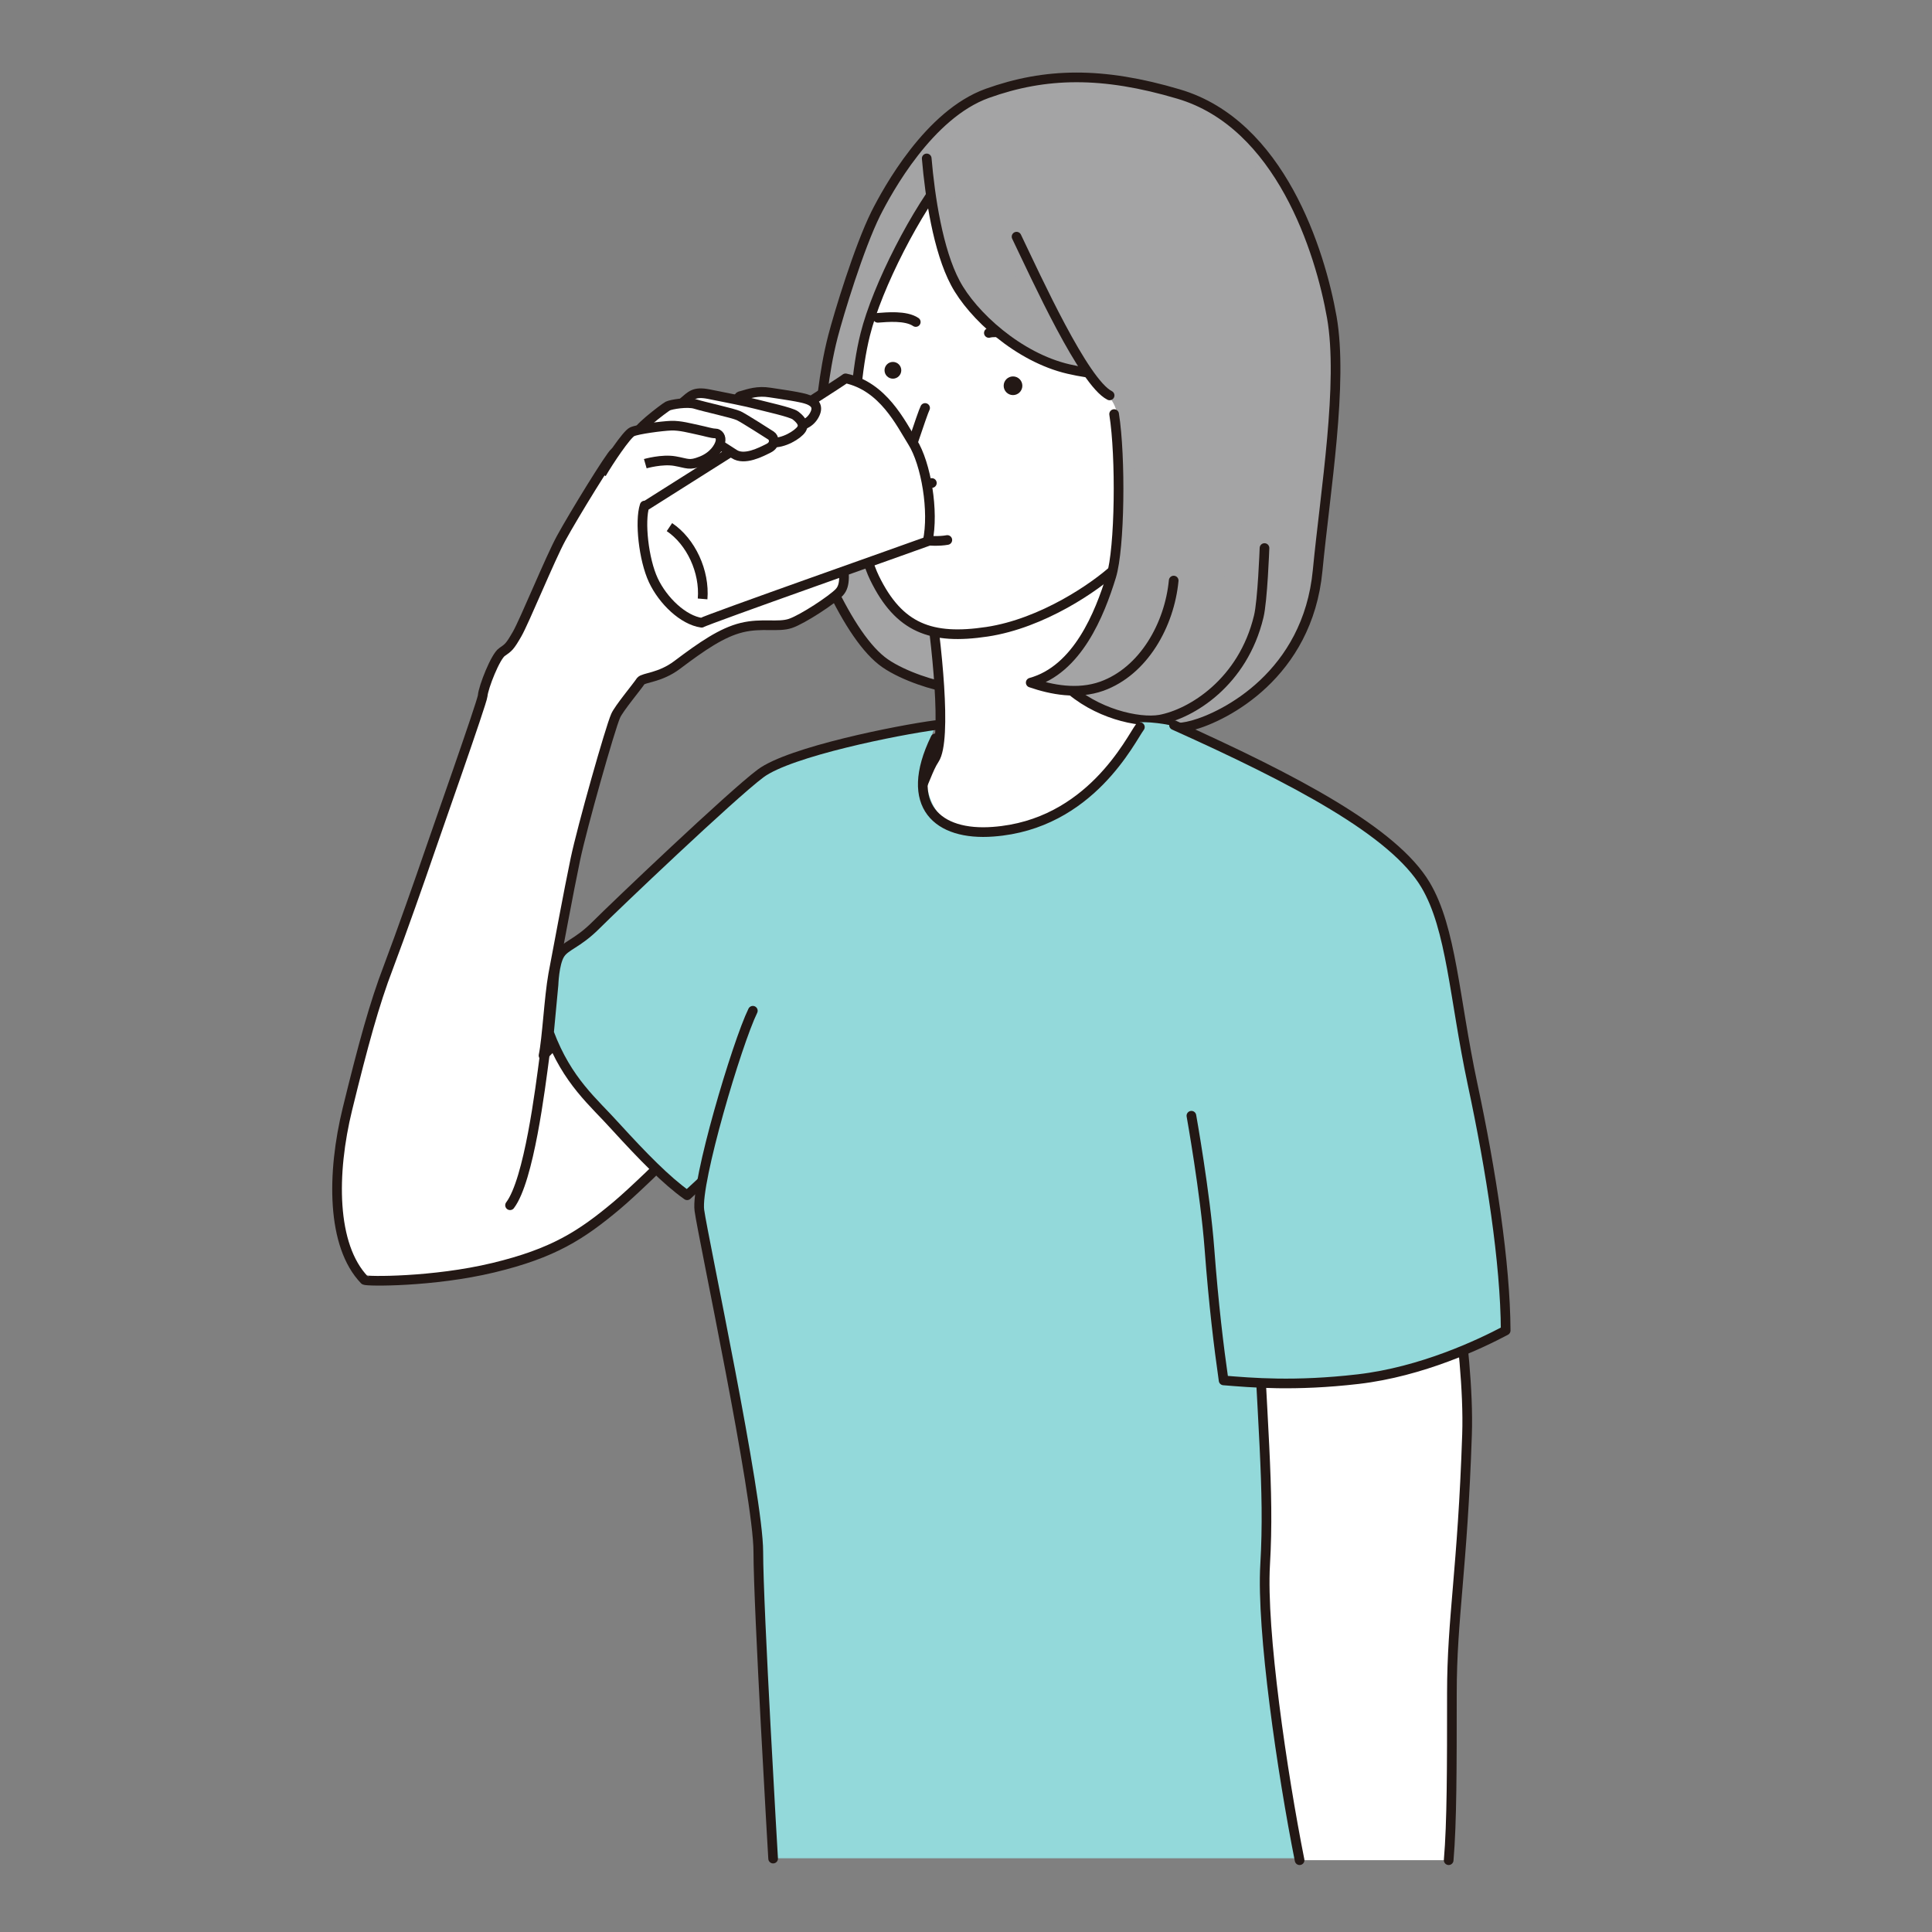
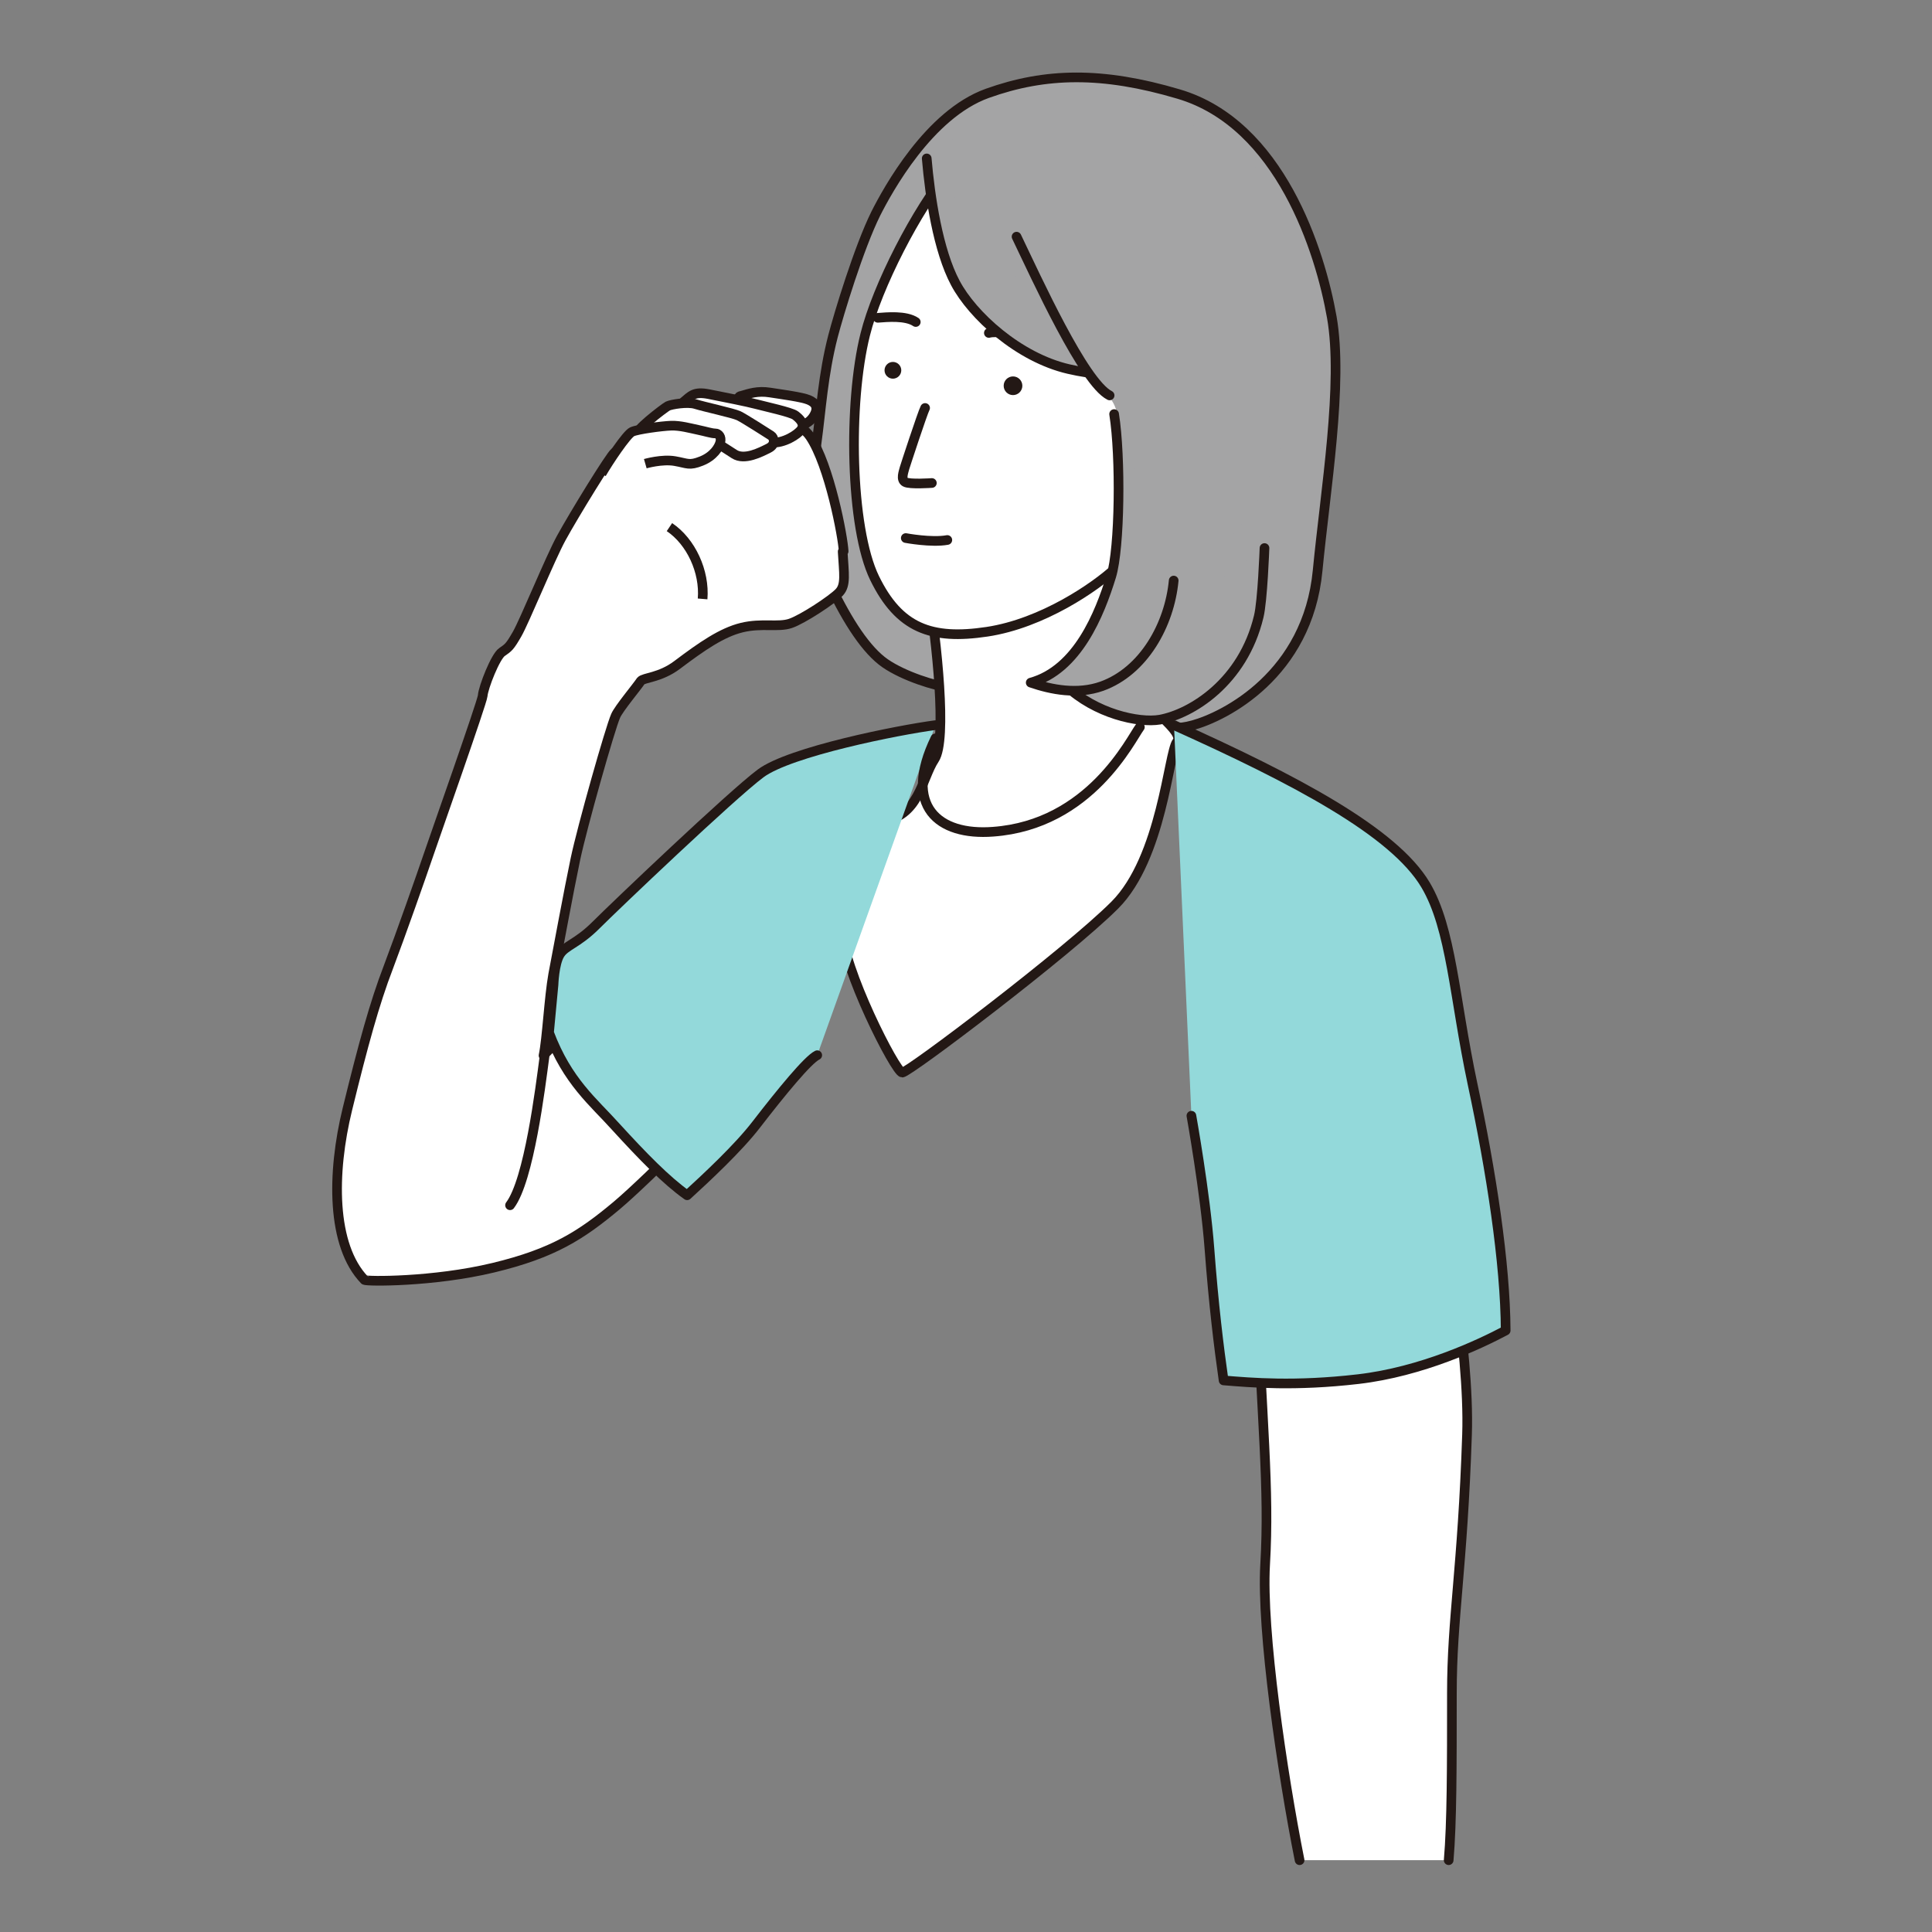
<svg xmlns="http://www.w3.org/2000/svg" id="_レイヤー_1" data-name="レイヤー_1" width="600" height="600" version="1.1" viewBox="0 0 600 600">
  <rect x="0" y="0" width="600" height="600" fill="#808080" stroke="none" />
  <defs>
    <style>
      .st0 {
        fill: #231815;
      }

      .st1, .st2, .st3, .st4, .st5 {
        stroke: #231815;
        stroke-linejoin: round;
        stroke-width: 3px;
      }

      .st1, .st2, .st3, .st5 {
        stroke-linecap: round;
      }

      .st1, .st6 {
        fill: #93d9da;
      }

      .st2, .st7 {
        fill: #a4a4a5;
      }

      .st3, .st4 {
        fill: #fff;
      }

      .st5 {
        fill: none;
      }
    </style>
  </defs>
  <g>
    <path class="st2" d="M353.6,219c5.5,4.4,7.1,8.9,16.9,6.2s35.6-15.6,38.7-48c2.4-24.9,8-58.2,4.4-78.7-3.6-20.4-16-60-47.6-69.3-23.6-7-41.3-6.7-59.4-.2s-30.9,30-34.6,37.3c-5.3,10.7-11.5,31.2-13.3,38.1-3.1,12-3.7,23-5.1,33.2s-.9,33.3,4.4,44.4,11.1,20,16.9,24,15.6,7.1,20.4,7.6,20.9-4,27.3-3.6,26.7,5.6,30.9,8.9Z" />
    <path class="st3" d="M288.2,182.5c2.7,16.7,6,47.3,2,53.3s-4.7,18-16.7,19.3-12,21.3-12,33.3,16.7,44.7,18.7,44.7,51.3-37.3,66-52,16.7-47.3,19.3-50.7c2.7-3.3-10-10.7-12-16.7s2-51.3,4-56.7-69.3,25.3-69.3,25.3Z" />
    <path class="st3" d="M294.9,52.8c-10.2,12.2-22.5,36.2-26.2,51.1-5.3,21.1-4.7,60,2.9,75.6s17.6,19.3,34.9,16.7,33.8-14,40-19.8c6.2-5.8,33.1-34.2,38.2-59.6s8.9-41.6-13.1-66.9c-12.4-14.3-59.1-18.2-76.7,2.9Z" />
    <path class="st3" d="M272.6,98.7c2.8-.2,8.7-.8,11.8,1.3" />
    <path class="st3" d="M307.1,103.4c2-.6,9.3,0,13.1,2.3" />
    <path class="st3" d="M287.3,126.7c-.8,1.5-6.3,18.3-6.4,18.7-.3,1.2-1.2,3.5.2,4.3s8.3.3,8.3.3" />
    <circle class="st0" cx="277.3" cy="115" r="2.6" />
    <circle class="st0" cx="314.6" cy="119.8" r="2.9" />
    <path class="st2" d="M287.8,49.2c1,11.8,3.5,28.6,8.9,38.7,5.3,10,19.6,23.1,35.1,26.7s25.8.9,25.8.9" />
    <path class="st2" d="M330.9,212.8c9.3,8.9,22.8,11.8,29.3,10.7,9.8-1.8,25.8-11.6,30.7-32,1.2-4.8,1.8-21.3,1.8-21.3" />
    <path class="st7" d="M357.6,174.5c17,9.4,38.7-20,42.7-46s7.1-58.9-11.9-77.9-64.2-26.1-75.6-18.1-29.4,15-20.4,24c9,9,38.2,50.3,52,66.7,2.7,3.2,2.9,6.7,3.1,10.7,1,19.9,3.7,37,10.3,40.6Z" />
    <path class="st2" d="M346,128.6c2.1,13.3,1.8,41.6-.9,50.4-3.6,11.7-10.5,29-25,33,6.4,2.2,14.5,3.8,22.1,1.1,13-4.7,21-19.1,22.3-32.8" />
    <path class="st2" d="M315.7,73.5c6.2,12.9,20.9,45.3,28.9,49.3" />
  </g>
  <path class="st3" d="M262,171.2c-.2-4.4-4.4-26.7-10.4-35.6-6-8.9-25.6-5.1-33.1-7.1s-26.2,11.1-27.6,12c-1.3.9-12.6,19.3-16.6,26.6-3.4,6.2-11.4,25.8-13.7,29.8s-2.7,4.2-4.7,5.6c-2,1.3-5.8,10.9-6,13.6-.2,2.1-14.9,43.7-16.9,49.6s-8.5,24.4-12.4,34.7c-4.3,11.2-7.8,24-12.7,44s-5,42.4,5.3,53.1c.5.5,21.3.7,40-3.8s27.3-10.1,38.3-19.3c10.2-8.6,35.3-34.3,35.3-34.3l-40.2-29s-12.9,11.3-17.8,16.7c1.1-5.2,1.7-17.9,3-25.2,1.4-7.3,4.8-25.8,6.9-35.8s10.8-40.7,12.5-44.5c1-2.3,6.7-9.1,7.8-10.8.9-1.1,6-1,11.3-5,7.7-5.8,13.9-10.1,20.1-11.6s11.3,0,15.1-1.3,12.9-7.3,15.1-9.6,1.5-5.8,1.1-12.7Z" />
  <path class="st3" d="M294.2,167.7c-4.9.9-12.9-.6-12.9-.6" />
  <g>
-     <path class="st4" d="M200.3,157.2s59.5-37.5,62.3-39.7c11.7,2.5,17.1,13.9,20.8,19.8,4.2,6.7,6.7,21.5,4.7,30.8-4,1.5-68.7,24.3-70.2,25.3-5.7-.8-12-6.8-15-13.2s-4.3-18.3-2.7-23.2Z" />
    <path class="st4" d="M207.9,163.7c6.7,4.5,11,13.8,10.3,22.3" />
  </g>
  <path class="st4" d="M230,123c2.7-.8,5.3-1.7,9.1-1.1s10,1.4,12.1,2.3,3,2.3,1.7,4.7-3.7,3.6-7.2,3.6-10-.8-13.2-2.2-4.3-6.8-2.6-7.3Z" />
  <path class="st4" d="M212.3,124.8c2.3-1.9,3.2-3.3,7.8-2.4,4.6.9,12.1,2.4,14.7,3.1s10.9,2.5,12.2,3.5,3,2.6,1.9,4.3-5.7,4.5-9.2,4.1-8.9-1.5-12.3-3-10-3.2-13.8-4.4-2.1-4.4-1.2-5.2Z" />
  <path class="st4" d="M198.5,134.6c-2.6,0,7.9-8,8.9-8.5s6.1-1.4,8.6-.6,11.7,2.8,13.4,3.6,9.3,5.7,10.1,6.2,1.6,2.7-.8,3.9-7.5,3.9-10.7,1.8-9.7-6.2-11.5-6.9-6.3-.8-10.1-.3-7.6.8-8,.8Z" />
  <path class="st4" d="M186.8,147.1c2.2-3.8,7.8-12.2,9.5-13s9.3-1.8,12.1-1.9,6,.8,8.4,1.3,4.2,1.1,5.3,1.1,2,1.1,1.6,2.7-2.1,4.4-5.9,5.9-4.2.7-8.2,0-9.2.8-9.2.8" />
  <path class="st3" d="M169.1,328.1c-1.3,9.8-4.8,38.4-10.7,46.2" />
  <path class="st1" d="M290.5,225.2c-11.4,1.5-45.2,8.2-54.3,15s-45.2,41.2-51.1,47.1-9.6,6.3-11.3,9.2-1.9,9.3-1.9,9.3c0,0-.6,6.3-1.4,14.9,5.7,15.2,13.9,21.6,20.7,29.2,8.5,9.3,15.7,16.7,22.2,21.3,5.9-5.4,15.9-14.7,21.5-22,7.8-10.1,16-20.1,18.9-21.5" />
-   <path class="st6" d="M261.7,248.3c-30.2,39.6-48.5,92.8-44.2,122.9,3.7,25.7,16.4,82.2,17.7,104.9,2.1,36.1,4.9,101,4.9,101h195.3s-11.6-112.4-7.6-139.6c4-27.1,4.9-83.1,3.1-113.3-1-17-19.3-69.5-26.5-76.4-21.4-20.7-43.2-23.8-50.4-23.5,0,0-13.6,24.8-26.8,30.1s-28.8,2.4-32,1.1c-8.8-3.6-8.4-20.9-8.4-20.9,0,0-17.8,3.8-25.2,13.5Z" />
  <path class="st3" d="M449.9,577.7c1-11.7,1-28.6,1-51.9s3.3-38.3,4.7-80.3c.9-27-7.7-70.7-7.7-70.7l-58,18c2,50,4.4,69.1,3,93.1-1.2,20.4,5.3,64.7,10.7,91.8" />
  <path class="st1" d="M364.6,225.2c37.6,16.9,68.3,33.1,78.1,49.6,8.1,13.6,8.9,35,14.6,61.8,5.8,27.1,10.2,55.7,10.3,76.6-7.9,4.2-26,12.8-45.8,15.1s-33.1,1.1-41.8.4c-1.5-10.5-3.1-23.6-4.4-40.9-1.3-17.3-5.6-41.3-5.6-41.3" />
-   <path class="st1" d="M233.8,313.9c-4.9,10-17.8,53.3-16.6,62s18.3,88.7,18.3,106,4.6,95.3,4.6,95.3" />
  <path class="st5" d="M290.5,229.3c-10.2,21,.8,30.3,17.9,29,30.2-2.2,42.8-28.8,45.6-32.5" />
</svg>